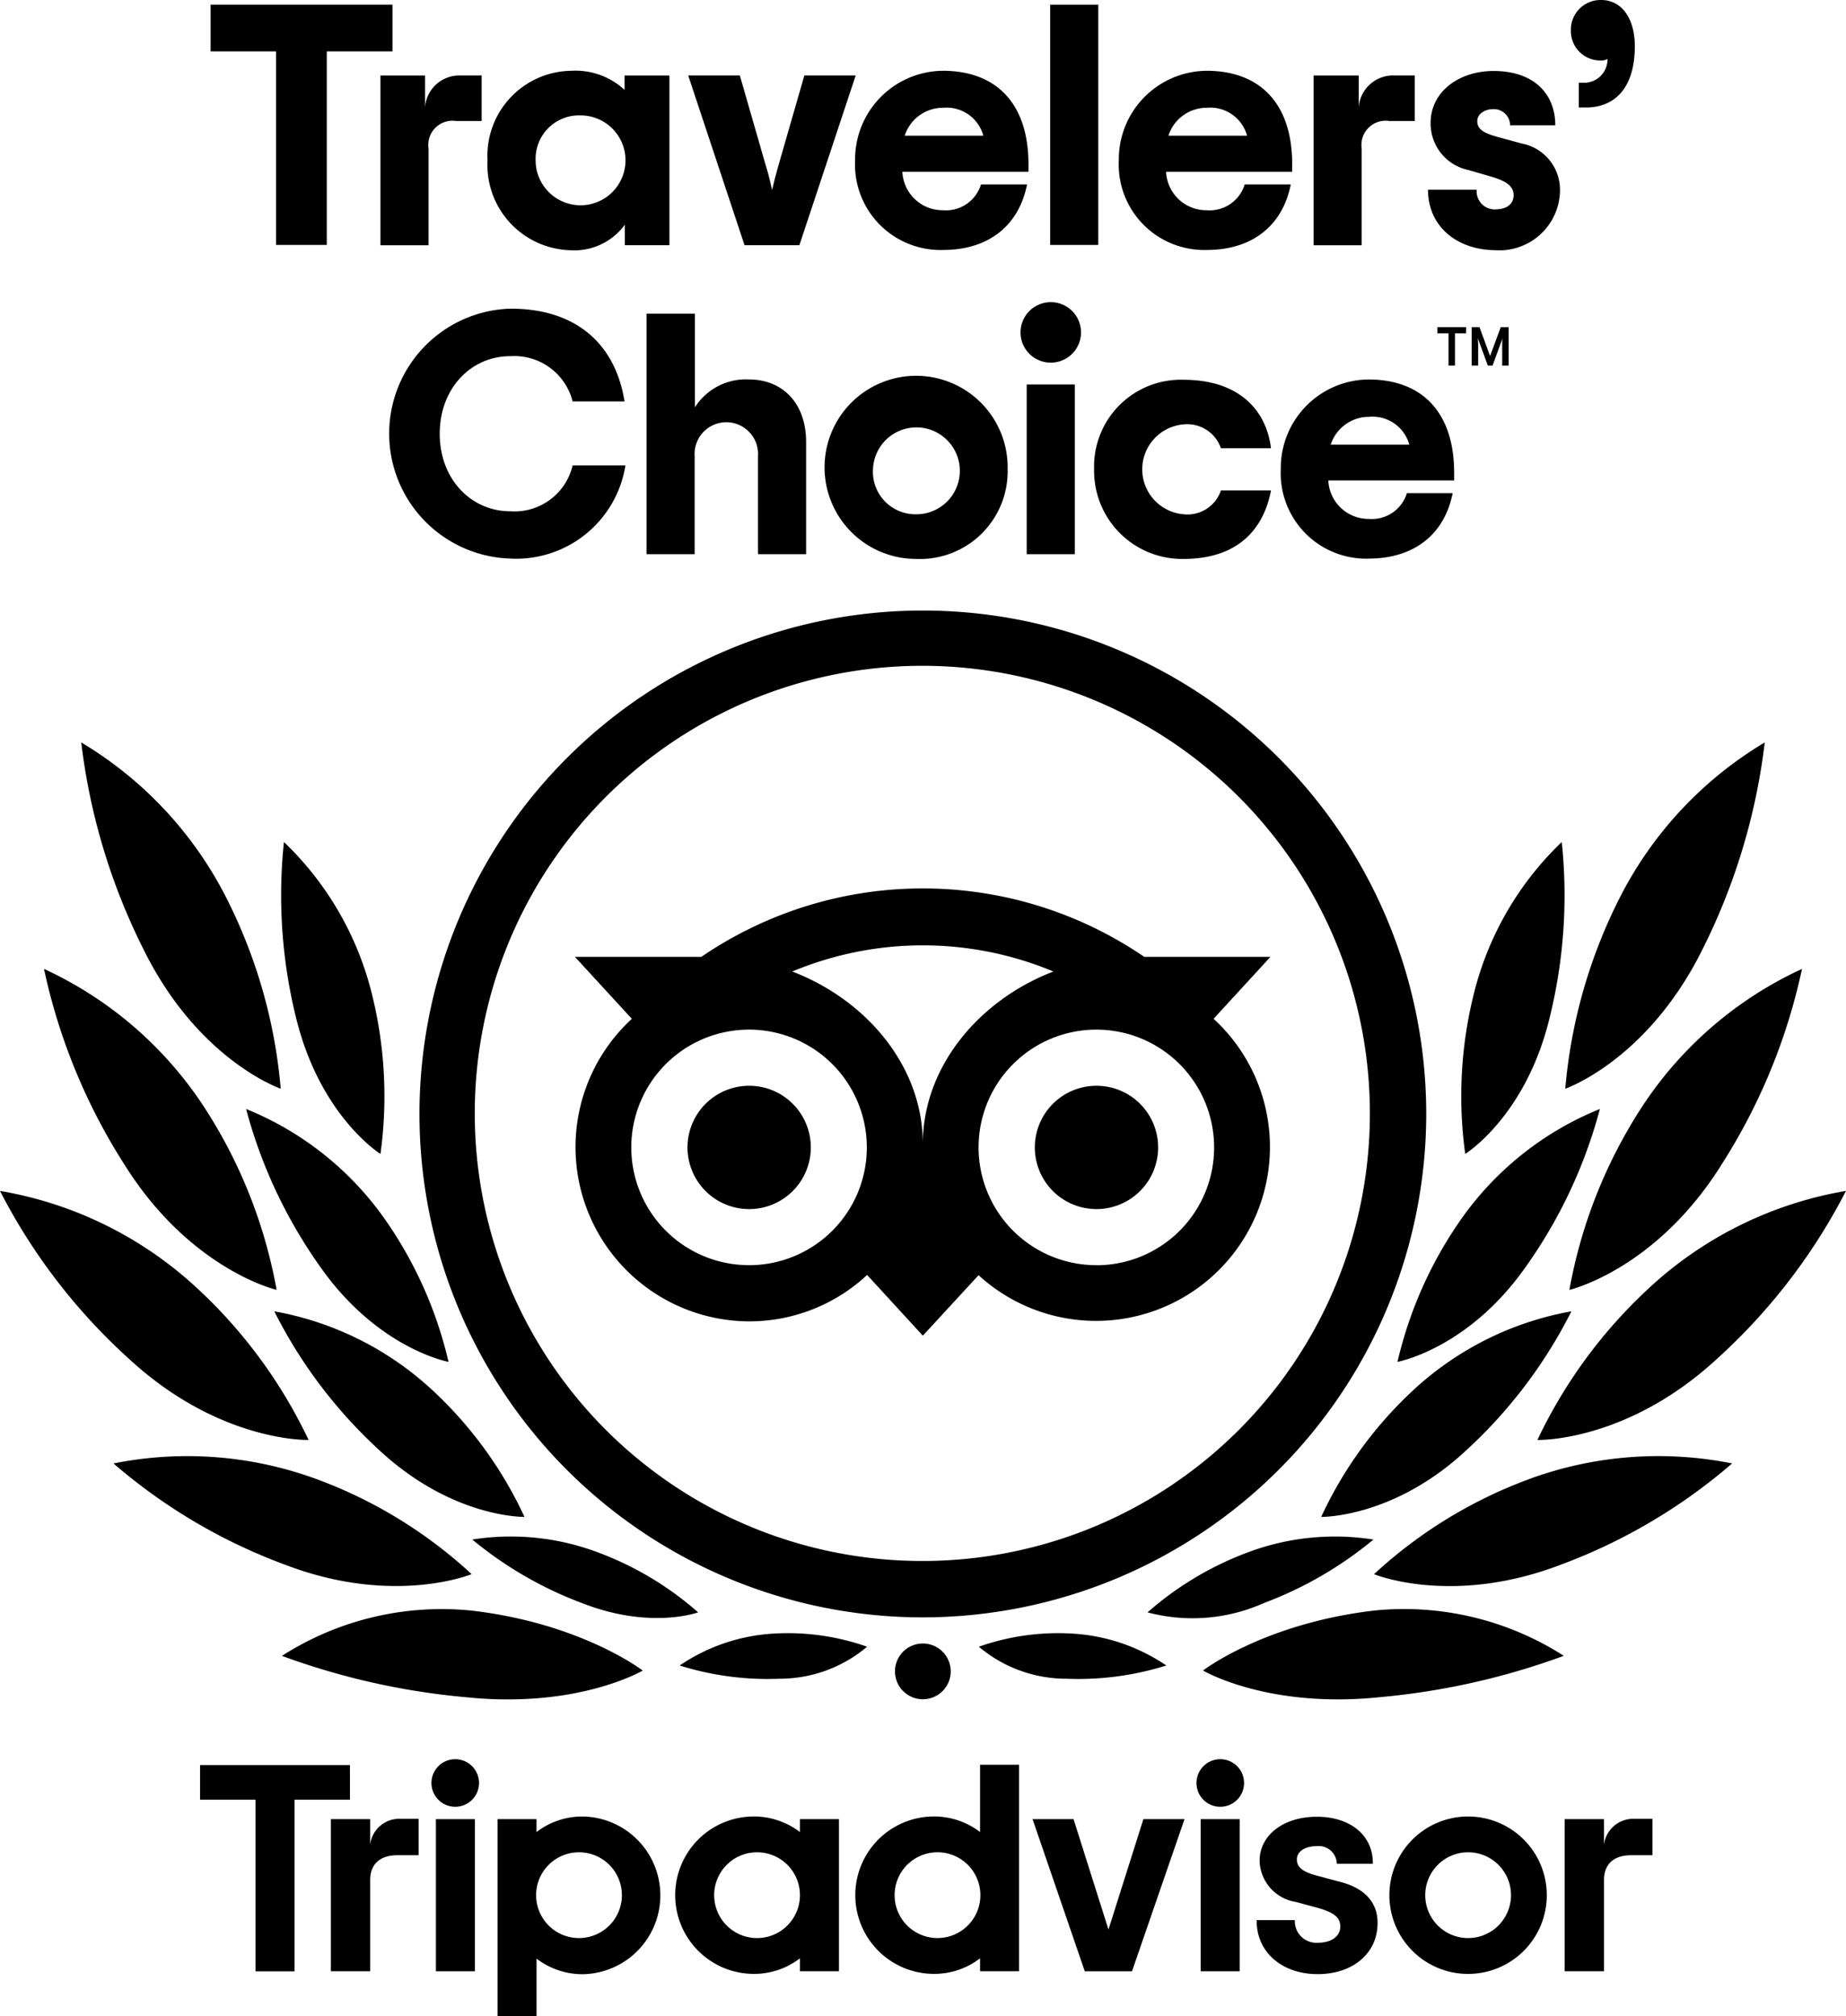
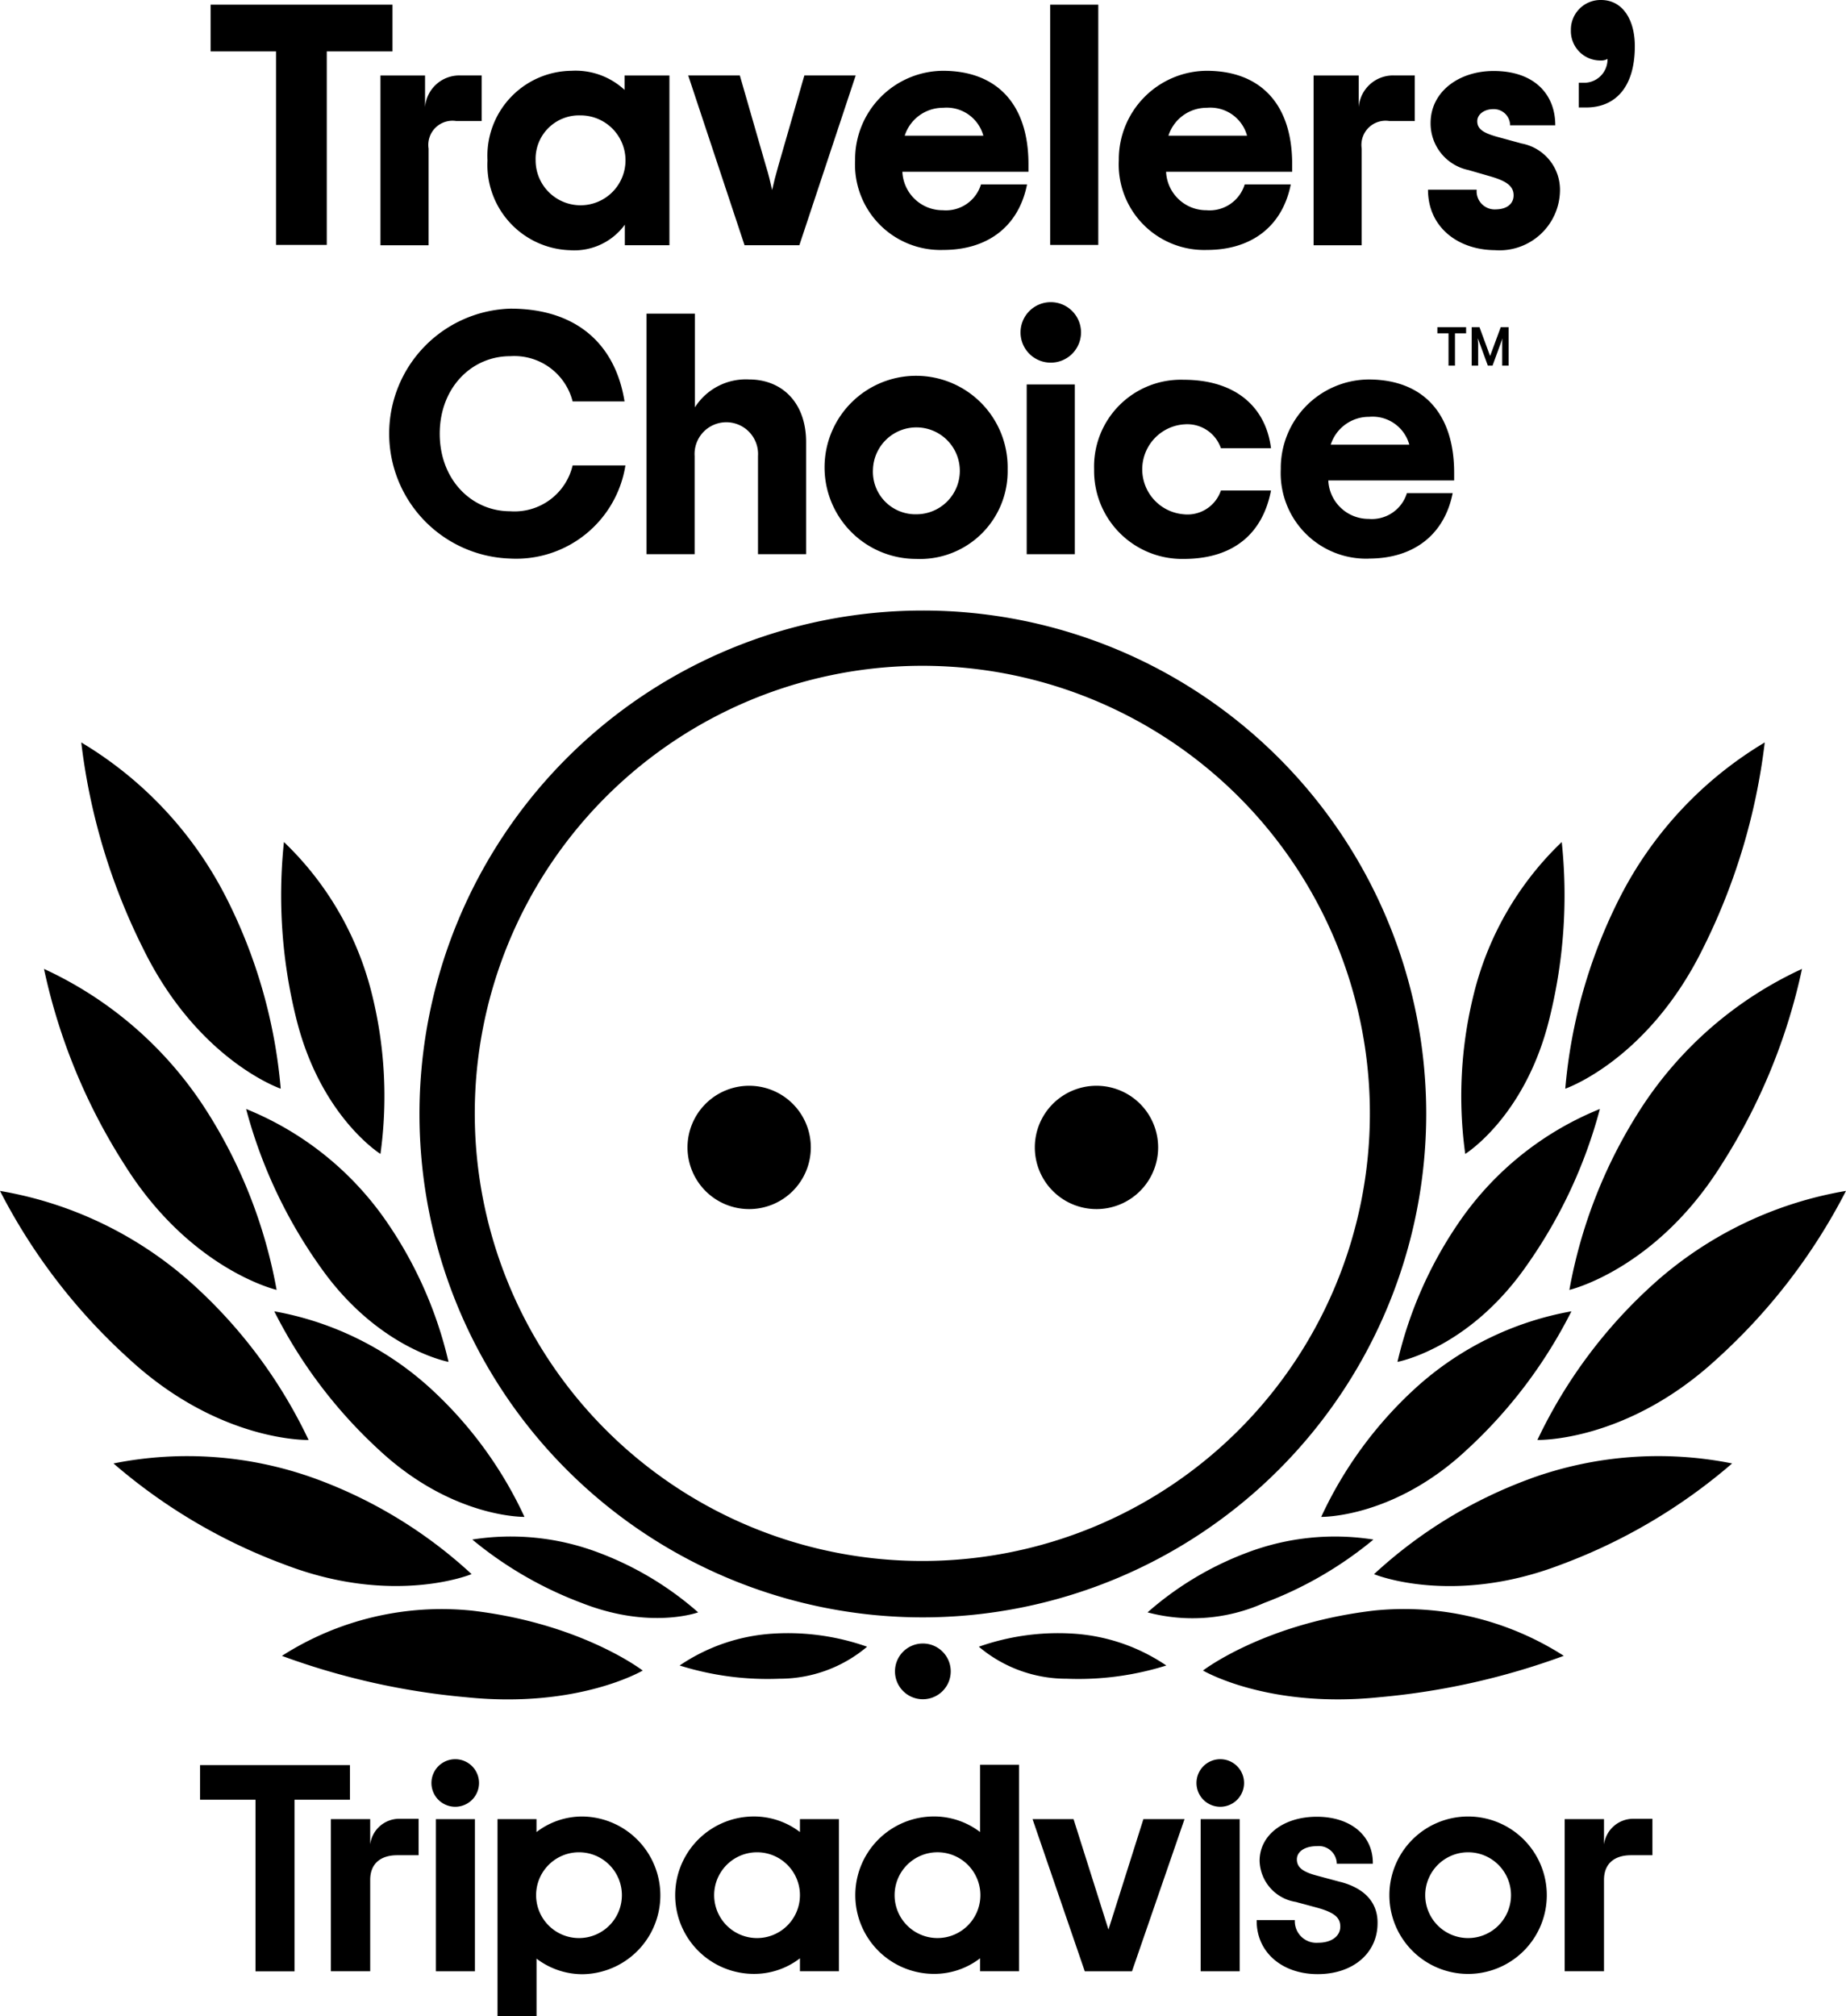
<svg xmlns="http://www.w3.org/2000/svg" id="travelers_choice" data-name="travelers choice" width="121.591" height="132.79" viewBox="0 0 121.591 132.79">
  <defs>
    <style>
      .cls-1 {
        fill: none;
      }

      .cls-2 {
        clip-path: url(#clip-path);
      }
    </style>
    <clipPath id="clip-path">
      <rect id="Rectangle_3091" data-name="Rectangle 3091" class="cls-1" width="121.591" height="132.79" />
    </clipPath>
  </defs>
  <g id="Group_4153" data-name="Group 4153" class="cls-2">
    <path id="Path_1081082" data-name="Path 1081082" d="M129.7,25.74V36.92h3.169V30.555a1.593,1.593,0,0,1,1.816-1.818h1.681v-3h-1.41a2.264,2.264,0,0,0-2.319,2.089V25.74Z" transform="translate(-104.64 -20.767)" />
    <path id="Path_1081083" data-name="Path 1081083" d="M171.649,35.949a4.116,4.116,0,0,0,3.594-1.683v1.354h2.937V24.441h-2.956v.947a4.747,4.747,0,0,0-3.5-1.258,5.6,5.6,0,0,0-5.526,5.9v0a5.621,5.621,0,0,0,5.449,5.918m.657-8.88a2.96,2.96,0,1,1-2.937,2.96,2.86,2.86,0,0,1,2.937-2.96" transform="translate(-134.087 -19.468)" />
    <path id="Path_1081084" data-name="Path 1081084" d="M241.923,36.91l3.71-11.18h-3.381l-1.7,5.9c-.193.676-.309,1.123-.425,1.644-.116-.522-.213-.968-.425-1.644l-1.7-5.9h-3.4l3.71,11.18Z" transform="translate(-189.271 -20.759)" />
    <path id="Path_1081085" data-name="Path 1081085" d="M297.3,35.938c2.976,0,4.985-1.586,5.526-4.315h-3.034a2.415,2.415,0,0,1-2.512,1.7,2.652,2.652,0,0,1-2.666-2.533H302.9v0h.019v-.5c0-4.005-2.125-6.152-5.642-6.152a5.835,5.835,0,0,0-5.777,5.9,5.63,5.63,0,0,0,5.8,5.9m0-9.363a2.507,2.507,0,0,1,2.647,1.837h-5.178a2.642,2.642,0,0,1,2.531-1.837" transform="translate(-235.177 -19.476)" />
    <rect id="Rectangle_3087" data-name="Rectangle 3087" width="3.169" height="15.823" transform="translate(69.172 0.309)" />
    <path id="Path_1081086" data-name="Path 1081086" d="M387.2,35.938c2.975,0,4.985-1.586,5.526-4.315h-3.034a2.415,2.415,0,0,1-2.512,1.7,2.652,2.652,0,0,1-2.666-2.533H392.8v0h.019v-.5c0-4.005-2.125-6.152-5.642-6.152a5.835,5.835,0,0,0-5.777,5.9,5.63,5.63,0,0,0,5.8,5.9m0-9.363a2.507,2.507,0,0,1,2.647,1.837h-5.178a2.642,2.642,0,0,1,2.531-1.837" transform="translate(-307.707 -19.476)" />
    <path id="Path_1081087" data-name="Path 1081087" d="M450.969,30.547a1.593,1.593,0,0,1,1.816-1.818h1.681v-3h-1.372a2.264,2.264,0,0,0-2.319,2.089V25.732H447.8v11.18h3.169Z" transform="translate(-361.278 -20.759)" />
    <path id="Path_1081088" data-name="Path 1081088" d="M491.244,33.34a1.194,1.194,0,0,1-1.237-1.3H486.8c0,2.456,1.951,3.965,4.405,3.984a3.988,3.988,0,0,0,4.289-3.926,3.1,3.1,0,0,0-2.531-3.1l-1.623-.444c-.889-.253-1.295-.5-1.295-1.026,0-.425.425-.792,1.063-.792a1.07,1.07,0,0,1,1.1,1.065h2.976c0-2.089-1.43-3.578-4.058-3.578-2.3,0-4.154,1.374-4.154,3.424a3.132,3.132,0,0,0,2.492,3.1l1.469.425c1,.292,1.507.62,1.507,1.239,0,.56-.444.927-1.2.927" transform="translate(-392.742 -19.548)" />
    <path id="Path_1081089" data-name="Path 1081089" d="M537.471,3.984a.838.838,0,0,0,.444-.1,1.54,1.54,0,0,1-1.6,1.567h-.29V7.079h.483c1.874,0,3.207-1.275,3.207-4.042,0-1.722-.792-3.037-2.222-3.037a1.953,1.953,0,0,0-1.99,1.992,1.937,1.937,0,0,0,1.971,1.992" transform="translate(-432.033 0)" />
    <path id="Path_1081090" data-name="Path 1081090" d="M132.7,147.852h0Z" transform="translate(-107.06 -119.283)" />
    <path id="Path_1081091" data-name="Path 1081091" d="M140.661,108.342a3.961,3.961,0,0,1,4.116,2.979h3.42c-.6-3.752-3.149-6.111-7.516-6.111a8.234,8.234,0,0,0-.019,16.46,7.287,7.287,0,0,0,7.593-6.133h-3.478a3.931,3.931,0,0,1-4.116,3.018c-2.55,0-4.637-2.089-4.637-5.107s2.087-5.107,4.637-5.107" transform="translate(-107.06 -84.882)" />
    <path id="Path_1081092" data-name="Path 1081092" d="M220.4,106.91v15.842h3.169v-6.461a2.091,2.091,0,1,1,4.173,0v6.461h3.169v-7.389c0-2.552-1.546-4.119-3.768-4.119a3.97,3.97,0,0,0-3.555,1.837v-6.169h-3.169v0Z" transform="translate(-177.815 -86.253)" />
    <path id="Path_1081093" data-name="Path 1081093" d="M293.157,135.349a6.03,6.03,0,1,0-6.028,5.9,5.774,5.774,0,0,0,6.028-5.9m-8.869,0a2.861,2.861,0,1,1,2.86,2.96,2.8,2.8,0,0,1-2.86-2.96" transform="translate(-226.787 -104.438)" />
    <path id="Path_1081094" data-name="Path 1081094" d="M349.89,107a1.992,1.992,0,1,0-1.99-1.992A1.988,1.988,0,0,0,349.89,107" transform="translate(-280.68 -83.115)" />
    <rect id="Rectangle_3088" data-name="Rectangle 3088" width="3.169" height="11.18" transform="translate(67.626 25.321)" />
    <path id="Path_1081095" data-name="Path 1081095" d="M378.893,132.391a2.338,2.338,0,0,1,2.454,1.567h3.3c-.328-2.632-2.241-4.508-5.758-4.508a5.718,5.718,0,0,0-5.893,5.9v0a5.8,5.8,0,0,0,5.893,5.9c3.4,0,5.236-1.781,5.758-4.508h-3.3a2.32,2.32,0,0,1-2.454,1.567,2.97,2.97,0,0,1,0-5.92" transform="translate(-300.93 -104.438)" />
    <path id="Path_1081096" data-name="Path 1081096" d="M442.4,141.138c2.976,0,4.985-1.586,5.526-4.313h-3.014a2.415,2.415,0,0,1-2.512,1.7,2.652,2.652,0,0,1-2.666-2.533h8.289v-.5c0-4-2.125-6.15-5.642-6.15a5.835,5.835,0,0,0-5.777,5.9,5.63,5.63,0,0,0,5.8,5.9m.019-9.34a2.507,2.507,0,0,1,2.647,1.837h-5.178a2.642,2.642,0,0,1,2.531-1.837" transform="translate(-352.242 -104.349)" />
    <path id="Path_1081097" data-name="Path 1081097" d="M356.858,370.11a4.061,4.061,0,1,0,4.058,4.061,4.059,4.059,0,0,0-4.058-4.061" transform="translate(-284.633 -298.599)" />
    <path id="Path_1081098" data-name="Path 1081098" d="M238.458,370.11a4.061,4.061,0,1,0,4.058,4.061,4.059,4.059,0,0,0-4.058-4.061" transform="translate(-189.11 -298.599)" />
-     <path id="Path_1081099" data-name="Path 1081099" d="M238.063,311.428h0l3.748-4.081H233.5a25.858,25.858,0,0,0-29.176,0H196l3.748,4.081a11.476,11.476,0,0,0,7.729,19.925,11.361,11.361,0,0,0,7.767-3.057l3.671,4,3.671-3.984a11.453,11.453,0,1,0,15.477-16.887m-30.586,16.228a7.757,7.757,0,1,1,7.748-7.758,7.752,7.752,0,0,1-7.748,7.758m11.438-7.989c0-5.107-3.71-9.477-8.6-11.353a22.332,22.332,0,0,1,17.2,0c-4.888,1.876-8.6,6.268-8.6,11.353m11.438,7.989A7.757,7.757,0,1,1,238.1,319.9a7.752,7.752,0,0,1-7.748,7.758" transform="translate(-158.13 -244.326)" />
    <path id="Path_1081100" data-name="Path 1081100" d="M209.312,240.842a33.156,33.156,0,1,0-33.156,33.193,33.185,33.185,0,0,0,33.156-33.193m-33.156,29.479A29.479,29.479,0,1,1,205.6,240.842a29.468,29.468,0,0,1-29.446,29.479" transform="translate(-115.37 -167.512)" />
    <path id="Path_1081101" data-name="Path 1081101" d="M96.1,551.495a47.362,47.362,0,0,0,12.173,2.728c7.342.754,11.593-1.76,11.593-1.76v0s-4.019-3.1-11.245-3.946a19.509,19.509,0,0,0-12.52,2.979" transform="translate(-77.532 -442.437)" />
    <path id="Path_1081102" data-name="Path 1081102" d="M160.794,536.59h0Z" transform="translate(-129.725 -432.912)" />
    <path id="Path_1081103" data-name="Path 1081103" d="M62.29,504.123a30.62,30.62,0,0,0-10.336-6.305,24.7,24.7,0,0,0-13.255-.987A36.73,36.73,0,0,0,50,503.5c7.148,2.738,12.258.631,12.287.619" transform="translate(-31.223 -400.445)" />
    <path id="Path_1081104" data-name="Path 1081104" d="M20.326,422.352a32.627,32.627,0,0,0-7.709-10.329A25.278,25.278,0,0,0,0,405.95a38.814,38.814,0,0,0,8.5,11.064c5.97,5.512,11.825,5.339,11.825,5.339" transform="translate(0 -327.514)" />
    <path id="Path_1081105" data-name="Path 1081105" d="M30.322,351.412A32.683,32.683,0,0,0,25.569,339.4,25.171,25.171,0,0,0,15,330.27a39.022,39.022,0,0,0,5.333,12.94c4.328,6.886,9.989,8.2,9.989,8.2" transform="translate(-12.102 -266.456)" />
    <path id="Path_1081106" data-name="Path 1081106" d="M40.839,275.885a34.219,34.219,0,0,0-3.594-12.592A25.211,25.211,0,0,0,27.7,253.08a41.148,41.148,0,0,0,4.077,13.579c3.613,7.369,9.062,9.226,9.062,9.226" transform="translate(-22.348 -204.181)" />
    <path id="Path_1081107" data-name="Path 1081107" d="M100.359,456.081c4.841,4.538,9.6,4.448,9.621,4.448a26.643,26.643,0,0,0-6.221-8.49A20.64,20.64,0,0,0,93.5,446.99a31.782,31.782,0,0,0,6.859,9.091" transform="translate(-75.434 -360.624)" />
    <path id="Path_1081108" data-name="Path 1081108" d="M178.8,517.06h0v0Z" transform="translate(-144.25 -417.155)" />
    <path id="Path_1081109" data-name="Path 1081109" d="M175.878,528.755a21.17,21.17,0,0,0-6.589-3.946,16.294,16.294,0,0,0-8.289-.85,25.122,25.122,0,0,0,7.207,4.177c4.521,1.78,7.671.618,7.671.618" transform="translate(-129.892 -422.562)" />
    <path id="Path_1081110" data-name="Path 1081110" d="M238.269,559.737a8.928,8.928,0,0,0,5.777-2.108,15.693,15.693,0,0,0-6.048-.871,12.28,12.28,0,0,0-6.3,2.108,19.341,19.341,0,0,0,6.569.871" transform="translate(-186.932 -449.173)" />
    <path id="Path_1081111" data-name="Path 1081111" d="M88.75,388.369c3.806,5.455,8.482,6.307,8.482,6.307a26.968,26.968,0,0,0-4.347-9.615A20.609,20.609,0,0,0,83.9,378.02a32.158,32.158,0,0,0,4.85,10.349" transform="translate(-67.689 -304.98)" />
    <path id="Path_1081112" data-name="Path 1081112" d="M102.39,307.563a27.847,27.847,0,0,0-.6-10.677,20.7,20.7,0,0,0-5.758-9.866,33.578,33.578,0,0,0,.792,11.549c1.584,6.519,5.565,8.994,5.565,8.994" transform="translate(-77.33 -231.563)" />
    <path id="Path_1081113" data-name="Path 1081113" d="M421.345,548.515c-7.226.85-11.245,3.946-11.245,3.946v0s4.251,2.514,11.593,1.76a47.363,47.363,0,0,0,12.173-2.728,19.509,19.509,0,0,0-12.52-2.979" transform="translate(-330.862 -442.437)" />
    <path id="Path_1081114" data-name="Path 1081114" d="M478.743,497.818a30.623,30.623,0,0,0-10.336,6.305c.029.012,5.139,2.119,12.287-.619a36.865,36.865,0,0,0,11.3-6.674,24.7,24.7,0,0,0-13.255.987" transform="translate(-377.903 -400.445)" />
    <path id="Path_1081115" data-name="Path 1081115" d="M468.4,536.592h0Z" transform="translate(-377.897 -432.912)" />
    <path id="Path_1081116" data-name="Path 1081116" d="M531.809,412.023a32.628,32.628,0,0,0-7.709,10.329s5.855.174,11.825-5.339a38.813,38.813,0,0,0,8.5-11.064,25.278,25.278,0,0,0-12.617,6.073" transform="translate(-422.835 -327.514)" />
    <path id="Path_1081117" data-name="Path 1081117" d="M544.989,343.21a39.022,39.022,0,0,0,5.333-12.94,25.172,25.172,0,0,0-10.569,9.129A32.683,32.683,0,0,0,535,351.412s5.661-1.316,9.989-8.2" transform="translate(-431.629 -266.456)" />
    <path id="Path_1081118" data-name="Path 1081118" d="M542.662,266.659a41.148,41.148,0,0,0,4.077-13.579,25.212,25.212,0,0,0-9.545,10.213,34.222,34.222,0,0,0-3.594,12.592s5.429-1.857,9.062-9.226" transform="translate(-430.5 -204.181)" />
    <path id="Path_1081119" data-name="Path 1081119" d="M450.4,517.06v0h0" transform="translate(-363.375 -417.155)" />
    <path id="Path_1081120" data-name="Path 1081120" d="M460.025,456.081a31.781,31.781,0,0,0,6.859-9.091,20.64,20.64,0,0,0-10.26,5.049,26.641,26.641,0,0,0-6.221,8.49c.017,0,4.8.089,9.621-4.448" transform="translate(-363.379 -360.624)" />
    <path id="Path_1081121" data-name="Path 1081121" d="M406.078,523.96a16.293,16.293,0,0,0-8.289.85,21.169,21.169,0,0,0-6.589,3.946,11.529,11.529,0,0,0,7.671-.618,25.122,25.122,0,0,0,7.207-4.177" transform="translate(-315.614 -422.562)" />
    <path id="Path_1081122" data-name="Path 1081122" d="M339.477,559.737a19.341,19.341,0,0,0,6.569-.871,12.28,12.28,0,0,0-6.3-2.108,15.692,15.692,0,0,0-6.048.871,8.928,8.928,0,0,0,5.777,2.108" transform="translate(-269.224 -449.173)" />
    <path id="Path_1081123" data-name="Path 1081123" d="M484.882,388.369a32.159,32.159,0,0,0,4.85-10.349,20.609,20.609,0,0,0-8.985,7.041,26.968,26.968,0,0,0-4.347,9.615s4.676-.852,8.482-6.307" transform="translate(-384.352 -304.98)" />
    <path id="Path_1081124" data-name="Path 1081124" d="M499.032,296.886a27.848,27.848,0,0,0-.6,10.677s4-2.475,5.565-8.994a33.579,33.579,0,0,0,.792-11.549,20.7,20.7,0,0,0-5.758,9.866" transform="translate(-401.921 -231.563)" />
    <path id="Path_1081125" data-name="Path 1081125" d="M305.1,562.058a1.836,1.836,0,1,0,1.836-1.838,1.836,1.836,0,0,0-1.836,1.838" transform="translate(-246.15 -451.976)" />
    <path id="Path_1081126" data-name="Path 1081126" d="M115.389,621.692v-1.683H112.8v10.02h2.589v-6.017c0-1.084.7-1.625,1.778-1.625h1.41v-2.4h-1.2a1.932,1.932,0,0,0-1.99,1.7" transform="translate(-91.005 -500.198)" />
    <rect id="Rectangle_3089" data-name="Rectangle 3089" width="2.57" height="10.02" transform="translate(28.712 119.812)" />
    <path id="Path_1081127" data-name="Path 1081127" d="M175.2,619.19a4.937,4.937,0,0,0-3.033,1.026v-.852H169.6v12.978h2.57v-3.791a4.991,4.991,0,0,0,3.033,1.026,5.194,5.194,0,0,0,0-10.387m-.232,8.007a2.825,2.825,0,1,1,2.821-2.825,2.826,2.826,0,0,1-2.821,2.825" transform="translate(-136.83 -499.552)" />
    <path id="Path_1081128" data-name="Path 1081128" d="M433.926,623.577v0l-1.507-.406c-.985-.251-1.372-.56-1.372-1.084s.541-.871,1.314-.871a1.187,1.187,0,0,1,1.314,1.1v.058h2.376v-.058c0-1.818-1.488-3.037-3.69-3.037s-3.768,1.219-3.768,2.9a2.816,2.816,0,0,0,2.377,2.709l1.43.386c1.1.309,1.507.637,1.507,1.238,0,.638-.58,1.065-1.468,1.065a1.417,1.417,0,0,1-1.526-1.432v-.058H428.4v.058c0,2.05,1.662,3.5,4.019,3.5s3.942-1.412,3.942-3.346c.019-.947-.406-2.185-2.435-2.726" transform="translate(-345.626 -499.625)" />
    <path id="Path_1081129" data-name="Path 1081129" d="M238.412,620.206a4.992,4.992,0,0,0-3.033-1.026,5.184,5.184,0,0,0,0,10.368,4.938,4.938,0,0,0,3.033-1.026v.852h2.57v-10.02h-2.57Zm-2.821,6.983a2.825,2.825,0,1,1,2.821-2.825,2.826,2.826,0,0,1-2.821,2.825" transform="translate(-185.722 -499.544)" />
    <path id="Path_1081130" data-name="Path 1081130" d="M299.812,605.99a4.993,4.993,0,0,0-3.034-1.026,5.184,5.184,0,0,0,0,10.368,4.938,4.938,0,0,0,3.034-1.026v.852h2.57v-13.6h-2.57Zm-2.8,6.983a2.825,2.825,0,1,1,2.821-2.825,2.826,2.826,0,0,1-2.821,2.825" transform="translate(-235.258 -485.329)" />
    <rect id="Rectangle_3090" data-name="Rectangle 3090" width="2.57" height="10.02" transform="translate(79.084 119.812)" />
    <path id="Path_1081131" data-name="Path 1081131" d="M478.878,619.19a5.184,5.184,0,1,0,5.178,5.184,5.181,5.181,0,0,0-5.178-5.184m0,8.007a2.825,2.825,0,1,1,2.821-2.825,2.826,2.826,0,0,1-2.821,2.825" transform="translate(-382.173 -499.552)" />
    <path id="Path_1081132" data-name="Path 1081132" d="M535.989,621.692v-1.683H533.4v10.02h2.589v-6.017c0-1.084.7-1.625,1.778-1.625h1.411v-2.4h-1.2a1.945,1.945,0,0,0-1.99,1.7" transform="translate(-430.338 -500.198)" />
    <path id="Path_1081133" data-name="Path 1081133" d="M78.073,601.67H68.2v2.282h3.652v11.3h2.57v-11.3h3.652Z" transform="translate(-55.023 -485.417)" />
    <path id="Path_1081134" data-name="Path 1081134" d="M357,627.363l-2.3-7.273H352l3.439,10.02h3.111l3.459-10.02H359.3Z" transform="translate(-283.988 -500.278)" />
    <path id="Path_1081135" data-name="Path 1081135" d="M148.665,599.66a1.567,1.567,0,1,0,1.565,1.567,1.566,1.566,0,0,0-1.565-1.567" transform="translate(-118.678 -483.796)" />
    <path id="Path_1081136" data-name="Path 1081136" d="M409.465,599.66a1.567,1.567,0,1,0,1.565,1.567,1.566,1.566,0,0,0-1.565-1.567" transform="translate(-329.087 -483.796)" />
    <path id="Path_1081137" data-name="Path 1081137" d="M491.159,114.053v-2.127h.734v-.406H490v.406h.734v2.127Z" transform="translate(-395.324 -89.972)" />
    <path id="Path_1081138" data-name="Path 1081138" d="M503.709,114.053h.425V111.52h-.522l-.7,1.9-.7-1.9H501.7v2.533h.425v-1.412c0-.135-.019-.251-.019-.386l.657,1.8h.309l.657-1.8a2.586,2.586,0,0,0-.019.386Z" transform="translate(-404.763 -89.972)" />
    <path id="Path_1081232" data-name="Path 1081232" d="M76.109,17.422h3.343V4.676h4.328V1.6H71.8V4.676h4.309Z" transform="translate(-57.928 -1.291)" />
  </g>
</svg>